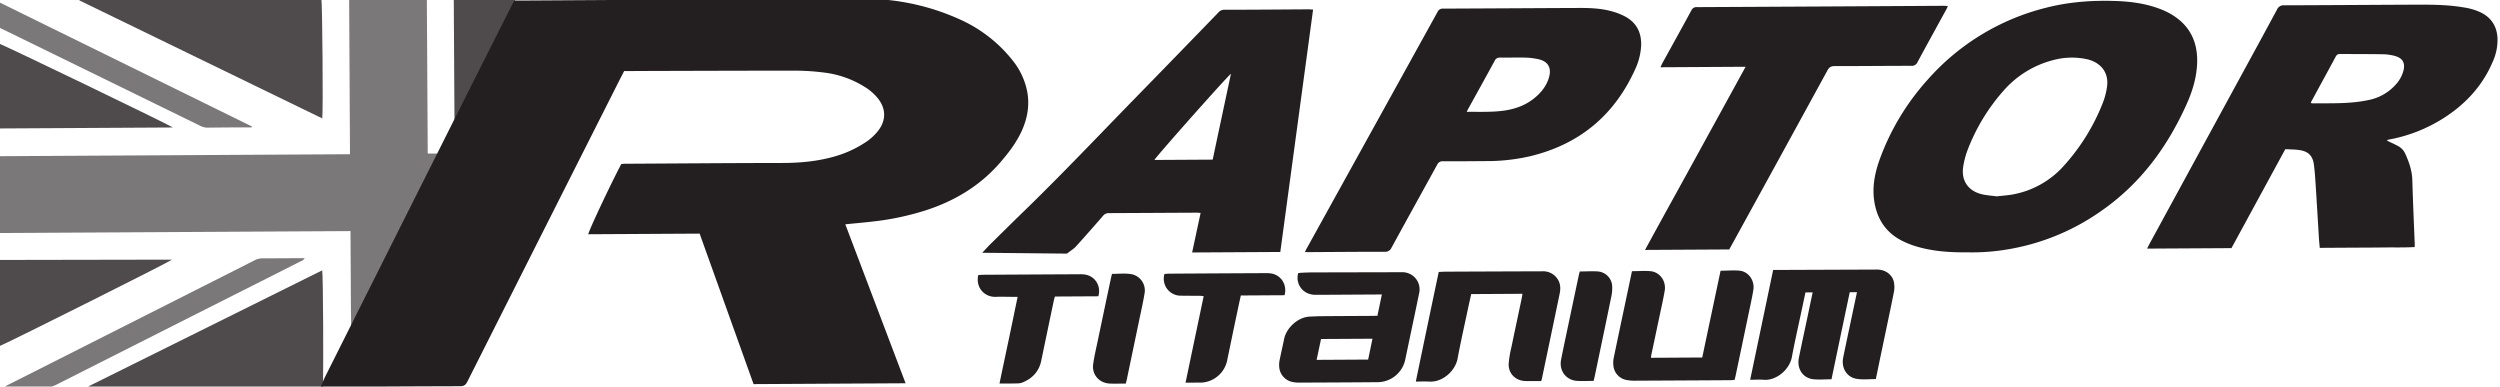
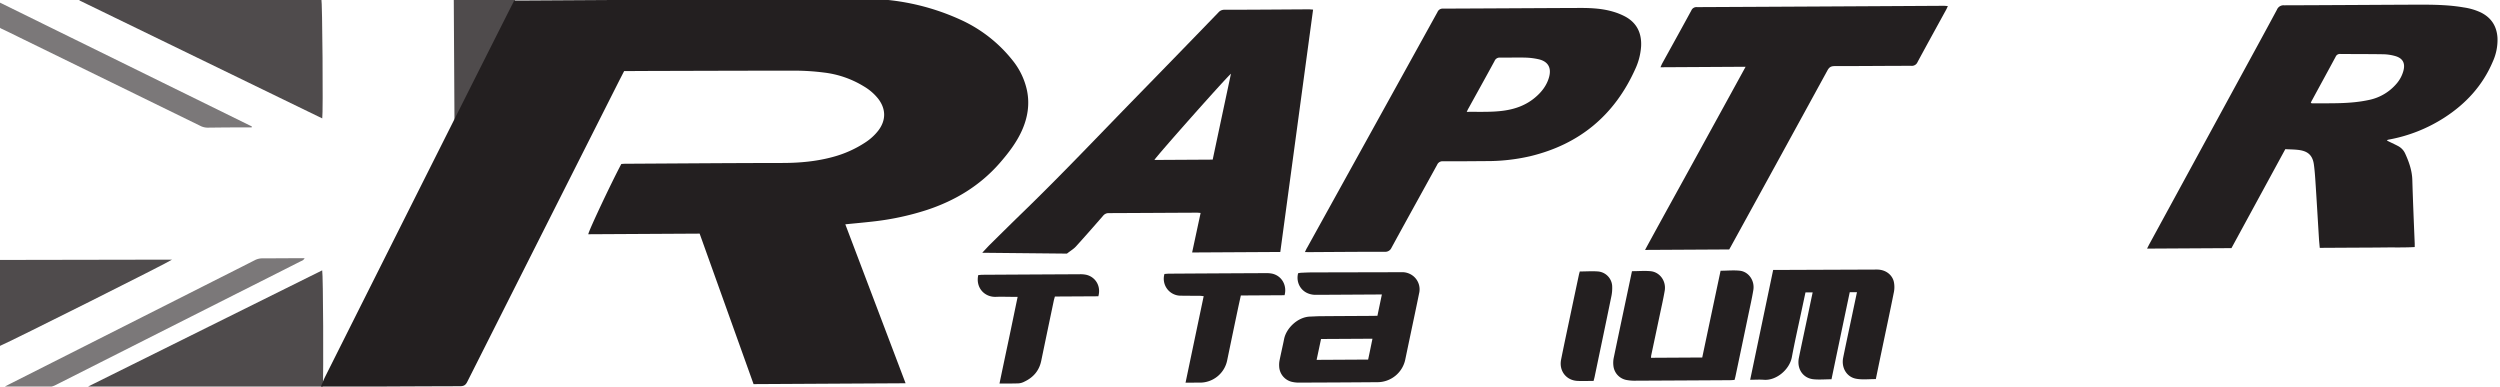
<svg xmlns="http://www.w3.org/2000/svg" id="Layer_1" data-name="Layer 1" viewBox="0 0 1644.54 254.26">
  <defs>
    <style>.cls-1,.cls-2,.cls-3{fill:#231f20;}.cls-1{opacity:0.6;}.cls-2{opacity:0.8;}</style>
  </defs>
-   <path class="cls-1" d="M0,153.29l-.3-50.54,230.53-1.3L229.68,0l51.11-.29L281.37,101l6.54,0c-.3,2.16-53.79,109.25-56.91,113.91-.24-10.89-.18-21.22-.26-31.55s-.12-20.75-.18-31.35Z" />
  <path class="cls-2" d="M52.34-.1,211.4-1c.65,2,1.23,75.49.58,78.89L52.21.27Z" />
-   <path class="cls-2" d="M-1.25,84.51l115-.65c-4.06-2.55-110.64-54-115.36-55.65Z" />
  <path class="cls-2" d="M-.43,227.73c8.33-3.57,112.23-55.59,113.6-56.94L-.75,171Z" />
  <path class="cls-1" d="M3.28,254.22c1.56-.8,3.11-1.61,4.67-2.39l125.33-63.31c11.44-5.78,22.89-11.53,34.31-17.35a10.88,10.88,0,0,1,5.1-1.23c8,0,16-.07,24-.11l3.7,0c-.77,1.51-2,1.76-3,2.26q-21,10.65-42.1,21.25Q96,223.27,36.69,253.24a11.92,11.92,0,0,1-5.62,1.38c-9.2,0-18.41.07-27.61.12Z" />
  <path class="cls-1" d="M-1,1.25,165.66,83.17l-.09.62H163.5c-8.92,0-17.83.07-26.75.18a10.48,10.48,0,0,1-4.84-1.11Q73.53,54.3,15.14,25.76C10.52,23.5,5.92,21.2,1.25,19a3.2,3.2,0,0,1-2.2-3.36C-.84,11.12-1,6.57-1,1.25Z" />
  <path class="cls-2" d="M298.5-.32l40.59-.23c-.24,1.53-37,75.68-38.86,78.4a6.28,6.28,0,0,1-1.27,1Z" />
  <path class="cls-3" d="M338.24.37l3.16,0c75.14-.42,150.29-1,225.43-1.19a152.54,152.54,0,0,1,64.71,13.65,92.38,92.38,0,0,1,34.51,26.82,47.23,47.23,0,0,1,9.52,19.86c1.89,9.21.43,18-3.41,26.51-3.62,8-9,14.92-14.74,21.49-13,14.77-29.25,24.54-47.88,30.66A178.78,178.78,0,0,1,574,145.74c-5.84.67-11.69,1.19-17.94,1.82,13.22,34.86,26.37,69.55,39.65,104.56l-100,.56-35.47-99-73.26.41c.25-2.3,15.17-33.91,21.73-46.21.69-.05,1.51-.15,2.32-.16,34.49-.19,69-.48,103.47-.52,11.38,0,22.57-1,33.53-4a73,73,0,0,0,21.09-9.44,34.92,34.92,0,0,0,8.63-7.85c5.17-6.8,5.14-14.21-.09-21a34,34,0,0,0-9.25-8A64.75,64.75,0,0,0,542,47.72a154.16,154.16,0,0,0-18.71-1.24c-33.08,0-66.17.12-99.25.21l-13.47.08c-1.05,2-2,3.92-3,5.81Q357.41,151.9,307.33,251.24c-1.09,2.16-2.33,2.81-4.69,2.82q-44.16.12-88.33.44l-3.31,0c1.09-2.54,1.93-4.78,3-6.9q41.72-83.18,83.49-166.31,20-39.83,40.09-79.62Z" />
  <path class="cls-3" d="M1503.31,98.12l-35.42,65.1-55.52.32c.64-1.25,1.1-2.22,1.62-3.16l58.35-107.12c8.51-15.62,17.06-31.21,25.47-46.88a4.64,4.64,0,0,1,4.7-2.89c29.71-.08,59.43-.31,89.15-.43,9.72,0,19.43.16,29,1.82a40,40,0,0,1,11.23,3.3c7,3.48,10.55,9.12,11,16.79a34.62,34.62,0,0,1-3.12,15.63c-6.66,15.69-17.67,27.68-32,36.89a100.74,100.74,0,0,1-35.63,14.19,12.83,12.83,0,0,0-1.37.29c-.16,0-.28.22-.63.49l1.89.92c1.84.91,3.71,1.75,5.51,2.72a10.47,10.47,0,0,1,4.66,5c2.51,5.5,4.48,11.1,4.66,17.26.42,14,1,27.9,1.58,41.85,0,.65,0,1.29,0,2.3-6.91.41-13.78.19-20.64.28s-14,.09-21,.13l-20.83.12c-.2-2.31-.42-4.31-.54-6.32-.7-11.35-1.35-22.7-2.09-34.05-.31-4.79-.58-9.6-1.22-14.35-.8-6-3.79-8.83-9.81-9.65C1509.44,98.29,1506.44,98.3,1503.31,98.12Zm16.77-30.42a3.64,3.64,0,0,0,.91.29c12.4-.13,24.82.45,37.11-2.19A32.36,32.36,0,0,0,1576.52,55a21.59,21.59,0,0,0,4.36-8c1.58-5.31-.18-8.76-5.49-10.19A30.83,30.83,0,0,0,1568,35.7c-9.52-.17-19-.1-28.58-.2a3,3,0,0,0-3,1.84c-5.13,9.55-10.33,19-15.5,28.57C1520.54,66.45,1520.35,67.05,1520.08,67.7Z" />
-   <path class="cls-3" d="M1295,166c-12.66.11-23.35-.7-33.75-3.7a58.32,58.32,0,0,1-9.64-3.71c-10.87-5.35-16.79-14.26-18.65-26-1.52-9.6.32-18.81,3.54-27.76a159.4,159.4,0,0,1,31.29-52.12,153.2,153.2,0,0,1,78-47.58c15-3.88,30.36-5,45.85-4.47,9.66.32,19.17,1.55,28.29,4.87a49.23,49.23,0,0,1,6.41,2.78c13.76,7.26,19.7,18.86,18.94,34-.47,9.17-3.12,17.84-6.85,26.15-12.43,27.7-29.8,51.61-55,69.45a149,149,0,0,1-62.69,26.12A138.68,138.68,0,0,1,1295,166Zm18.63-36.85c3.95-.47,7.41-.66,10.79-1.31a59.18,59.18,0,0,0,33-18.55,135.28,135.28,0,0,0,25.83-41.57A47.32,47.32,0,0,0,1386,57.33c1.31-8.68-3-15.21-11.42-17.91-.53-.17-1.07-.31-1.62-.44a47.18,47.18,0,0,0-22.47.59,64.82,64.82,0,0,0-32.73,20.32A127.29,127.29,0,0,0,1294.19,99a53.25,53.25,0,0,0-2.72,10.42c-1.51,9.05,2.93,15.94,11.86,18.27C1306.81,128.56,1310.49,128.74,1313.64,129.19Z" />
  <path class="cls-3" d="M863.77,6.32c-7.21,53.32-14.38,106.31-21.57,159.43l-58,.33c1.87-8.7,3.7-17.24,5.59-26-1-.07-1.78-.19-2.58-.18-19.25.09-38.5.22-57.75.29a4.61,4.61,0,0,0-3.83,1.75c-5.91,6.8-11.85,13.57-17.91,20.24-1.42,1.56-3.34,2.67-5.88,4.65l-55.72-.56c2-2.08,3.61-3.92,5.36-5.64,7.21-7.12,14.41-14.25,21.68-21.3C698.1,115.14,721.92,90,746.14,65.16q27.75-28.42,55.38-57a5,5,0,0,1,3.87-1.74c18.59,0,37.19-.18,55.78-.28C861.91,6.17,862.64,6.25,863.77,6.32Zm-54,42.14c-4.2,3.7-49.57,54.9-50.38,56.76l38.34-.22C801.69,86.32,805.66,67.67,809.75,48.46Z" />
  <path class="cls-3" d="M858.39,165.82c.63-1.27,1-2.18,1.52-3q42.87-77.46,85.7-154.92a3.65,3.65,0,0,1,3.68-2.23c30.19-.11,60.38-.33,90.56-.44,7.21,0,14.41.4,21.36,2.48a41.63,41.63,0,0,1,8,3.25c7.66,4.21,10.77,11,10.34,19.44a42,42,0,0,1-3.94,15.22c-13.63,30.19-36.6,49.36-69.13,57.16a125.76,125.76,0,0,1-28.62,3.19c-9.54.07-19.07.17-28.6.12a3.84,3.84,0,0,0-3.9,2.33c-10,18.19-20.07,36.32-30,54.53a4.43,4.43,0,0,1-4.53,2.67c-16.36,0-32.71.13-49.07.23ZM964.83,73.58c8.33-.1,16.18.3,24-.74s14.85-3.55,20.89-8.61c4.37-3.65,7.77-8,9.29-13.53,1.68-6.11-.67-10.27-6.82-11.71a44.73,44.73,0,0,0-8.86-1.09c-5.5-.16-11,.07-16.52,0a3.54,3.54,0,0,0-3.66,2.22c-5.61,10.33-11.33,20.59-17,30.88C965.73,71.66,965.41,72.4,964.83,73.58Z" />
  <path class="cls-3" d="M1148.29,43.92l-56,.32c.51-1.13.8-1.88,1.18-2.58,6.39-11.6,12.82-23.17,19.14-34.81a3.63,3.63,0,0,1,3.71-2.16q81.15-.39,162.31-.87c.8,0,1.6.11,2.71.19-.48,1-.78,1.75-1.17,2.45-6.27,11.46-12.59,22.88-18.79,34.38a4,4,0,0,1-4.1,2.46c-16.82,0-33.64.19-50.46.18-2.41,0-3.59.81-4.71,2.86q-31.39,57.42-62.93,114.75c-.53,1-1.08,1.93-1.68,3l-55.36.31c11-20.25,22.1-40.22,33.08-60.23S1137.1,64.36,1148.29,43.92Z" />
  <path class="cls-3" d="M1151.29,249.83c5.07-24.22,10.06-48.06,15.12-72.26l4.6,0q31.82-.12,63.64-.25c6.38,0,10.36,4.06,11.19,8.25a17.09,17.09,0,0,1,0,6.57c-2.65,13.23-5.48,26.42-8.24,39.62-1.21,5.78-2.4,11.56-3.65,17.62-4.43-.05-8.8.56-13.1-.27-6.11-1.18-9.72-7.25-8.37-13.89,1.77-8.7,3.64-17.37,5.47-26,1.18-5.6,2.36-11.2,3.59-17l-4.75,0c-4,19-8,38.07-12,57.27-4,0-7.94.37-11.79,0-7-.69-11.15-6.87-9.66-14.14,1.94-9.5,4-19,6-28.48,1-4.79,2-9.57,3.06-14.54l-4.72,0c-.86,4-1.72,8-2.56,11.95-2.16,10.21-4.49,20.39-6.41,30.65-1.55,8.26-10.28,15.51-18.38,14.9C1157.48,249.6,1154.58,249.81,1151.29,249.83Z" />
  <path class="cls-3" d="M906.09,207.72c1-4.76,1.92-9.17,2.93-14l-3.19,0-38.39.22c-.84,0-1.68,0-2.52,0-8.58-.37-12.7-7.65-11-14.19a13.14,13.14,0,0,1,1.76-.31c2.52-.11,5-.24,7.56-.25l58.57-.13a11.59,11.59,0,0,1,7.82,2.51,11.23,11.23,0,0,1,3.86,11.49c-1.75,8.69-3.62,17.36-5.43,26q-1.8,8.55-3.58,17.08a18.74,18.74,0,0,1-18.7,15.27q-25.78.21-51.57.28a18.25,18.25,0,0,1-3.61-.35A10.89,10.89,0,0,1,841.46,241a15.55,15.55,0,0,1,.24-3.86c.94-4.71,2.06-9.39,3-14.1,1.36-7,8.86-14.56,17.18-14.79,2.24-.07,4.48-.23,6.72-.25,11.4-.09,22.79-.14,34.19-.21Zm-40,29,33.89-.19c1-4.6,1.9-9.14,2.85-13.72L869,223Z" />
-   <path class="cls-3" d="M1013.85,250.65c-3.55,0-6.8.07-10.05,0-6.67,0-11.65-4.8-11.37-11.4a70.22,70.22,0,0,1,1.87-11.17c2.2-10.67,4.5-21.32,6.74-32,.19-.88.29-1.79.46-2.82l-33.71.19c-.61,2.73-1.25,5.49-1.84,8.25-2.4,11.39-5,22.74-7.12,34.17-1.49,8.06-9.85,15.74-18.76,15.14-2.77-.19-5.56,0-8.73,0,5-24.14,10-48,15.08-72.1,1.66-.07,3.14-.2,4.62-.2q31.8-.15,63.6-.25a11.3,11.3,0,0,1,7.77,2.63c3.68,3.2,4.55,7.28,3.61,11.84q-4.07,19.66-8.21,39.32-1.72,8.26-3.46,16.54C1014.24,249.4,1014.06,249.91,1013.85,250.65Z" />
  <path class="cls-3" d="M1073.54,178.39c4.21,0,8.23-.36,12.19,0,6.18.58,10.43,6.56,9.34,12.88-.92,5.37-2.14,10.69-3.26,16q-2.8,13.29-5.63,26.57a14.46,14.46,0,0,0-.12,1.52l33.7-.19q6-28.43,12.07-57.08c4.32,0,8.54-.45,12.66,0,5.9.68,9.9,6.61,8.88,12.72-.88,5.28-2.06,10.52-3.16,15.76q-4.26,20.49-8.59,41c-.15.71-.36,1.42-.6,2.36-1.12.06-2.2.17-3.29.17q-31.27.19-62.53.34a29,29,0,0,1-5-.43,10.6,10.6,0,0,1-8.88-9.43,16.48,16.48,0,0,1,.18-5C1065.44,216.65,1069.47,197.67,1073.54,178.39Z" />
  <path class="cls-3" d="M845,194.2l-28.76.17c-.77,3.54-1.52,6.85-2.21,10.17q-3.39,16.14-6.73,32.28A18.3,18.3,0,0,1,789,251.7c-3,0-5.92,0-9.13.05,4-19.13,7.95-37.91,11.93-56.92-1-.1-1.67-.22-2.38-.23-4.2,0-8.41-.06-12.61-.09A11.14,11.14,0,0,1,766,180.22c1-.07,2.08-.2,3.17-.2q31.54-.2,63.08-.35a20.8,20.8,0,0,1,4.46.31C843.38,181.41,846.73,188,845,194.2Z" />
  <path class="cls-3" d="M722.51,194.9l-28.58.16c-.27,1-.55,1.83-.73,2.7q-4.16,19.78-8.26,39.58c-1.34,6.47-5.17,10.93-11.1,13.72a10,10,0,0,1-3.72,1.12c-4.08.16-8.17.1-12.64.12,2-9.61,4-19.06,6-28.5s3.9-18.75,5.94-28.53c-1.33,0-2.23,0-3.13,0-3.74,0-7.47-.16-11.21,0-7.56.25-13.38-6.14-11.57-14.3.88-.07,1.86-.22,2.84-.22q31.93-.19,63.88-.35a18.74,18.74,0,0,1,4.17.33C720.53,182.06,724.43,188.14,722.51,194.9Z" />
-   <path class="cls-3" d="M740.54,252.32c-3.61,0-7,.13-10.31,0-7.05-.21-12.09-5.83-11.12-12.77.73-5.29,2-10.52,3.09-15.75q4.24-20.33,8.57-40.63c.19-.9.42-1.79.71-3,4.34,0,8.73-.56,13,.23A10.88,10.88,0,0,1,752.92,193c-.85,5.19-2,10.32-3.09,15.47q-4.32,20.73-8.66,41.46C741,250.67,740.8,251.37,740.54,252.32Z" />
  <path class="cls-3" d="M1048.28,250.57c-3.65,0-7.09.18-10.53,0-7.45-.32-12.32-6.61-10.84-14,1.69-8.51,3.51-17,5.3-25.48q3.19-15.16,6.42-30.33c.15-.71.37-1.4.58-2.18,4.11,0,8.12-.32,12.08,0a10.2,10.2,0,0,1,9.21,9.32,26.78,26.78,0,0,1-.6,7.4c-3.58,17.53-7.27,35.05-10.93,52.57C1048.8,248.69,1048.56,249.49,1048.28,250.57Z" />
  <path class="cls-2" d="M55.1,255.68l157.26-.89c.51-8,.24-73.76-.41-76.95Z" />
</svg>